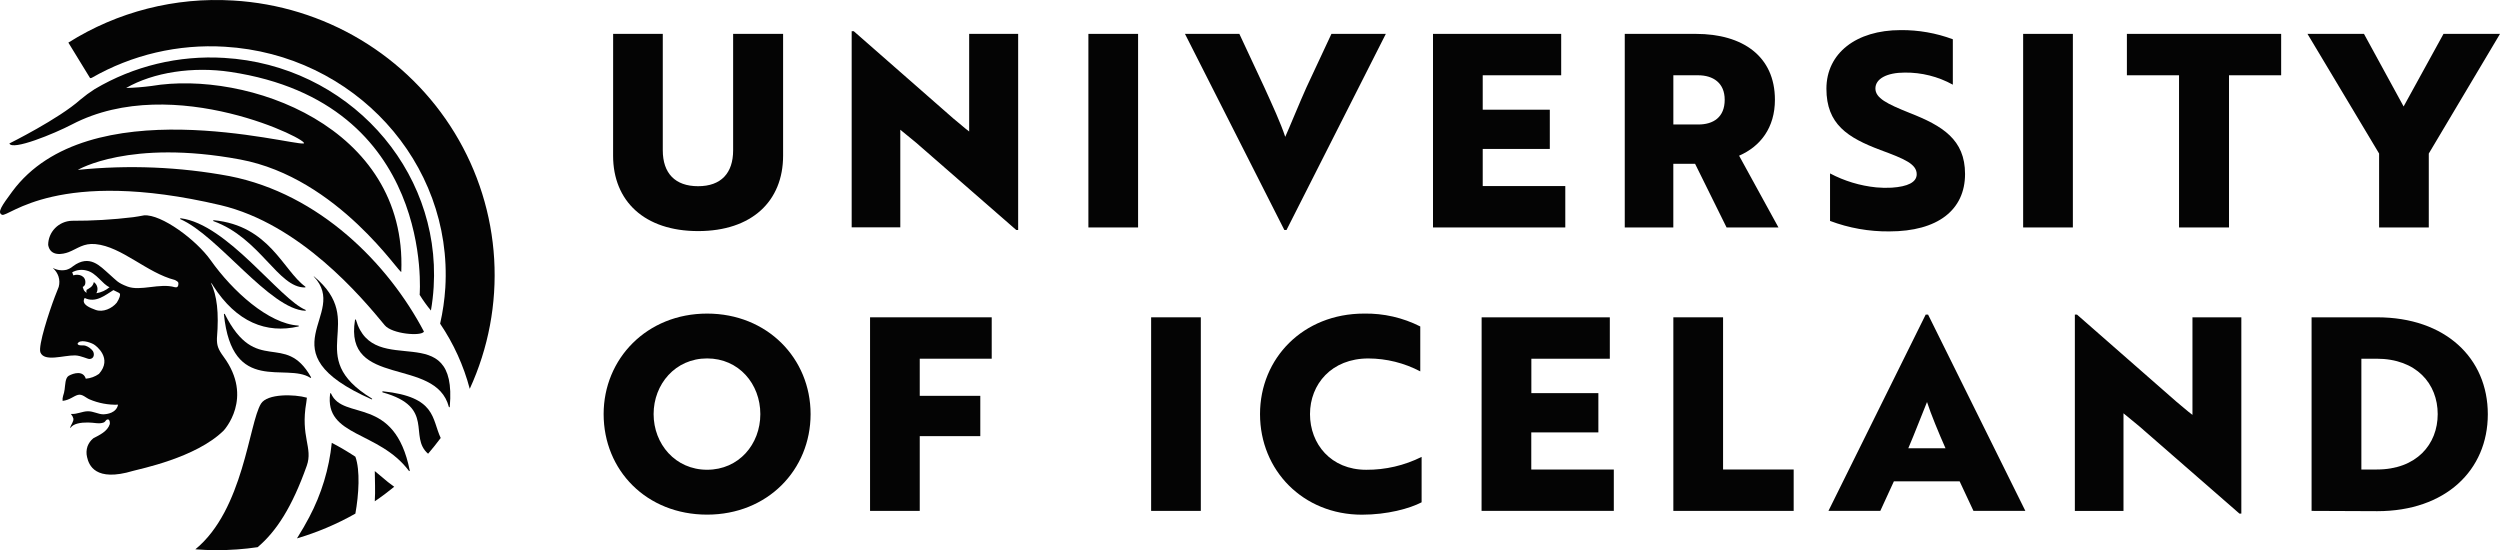
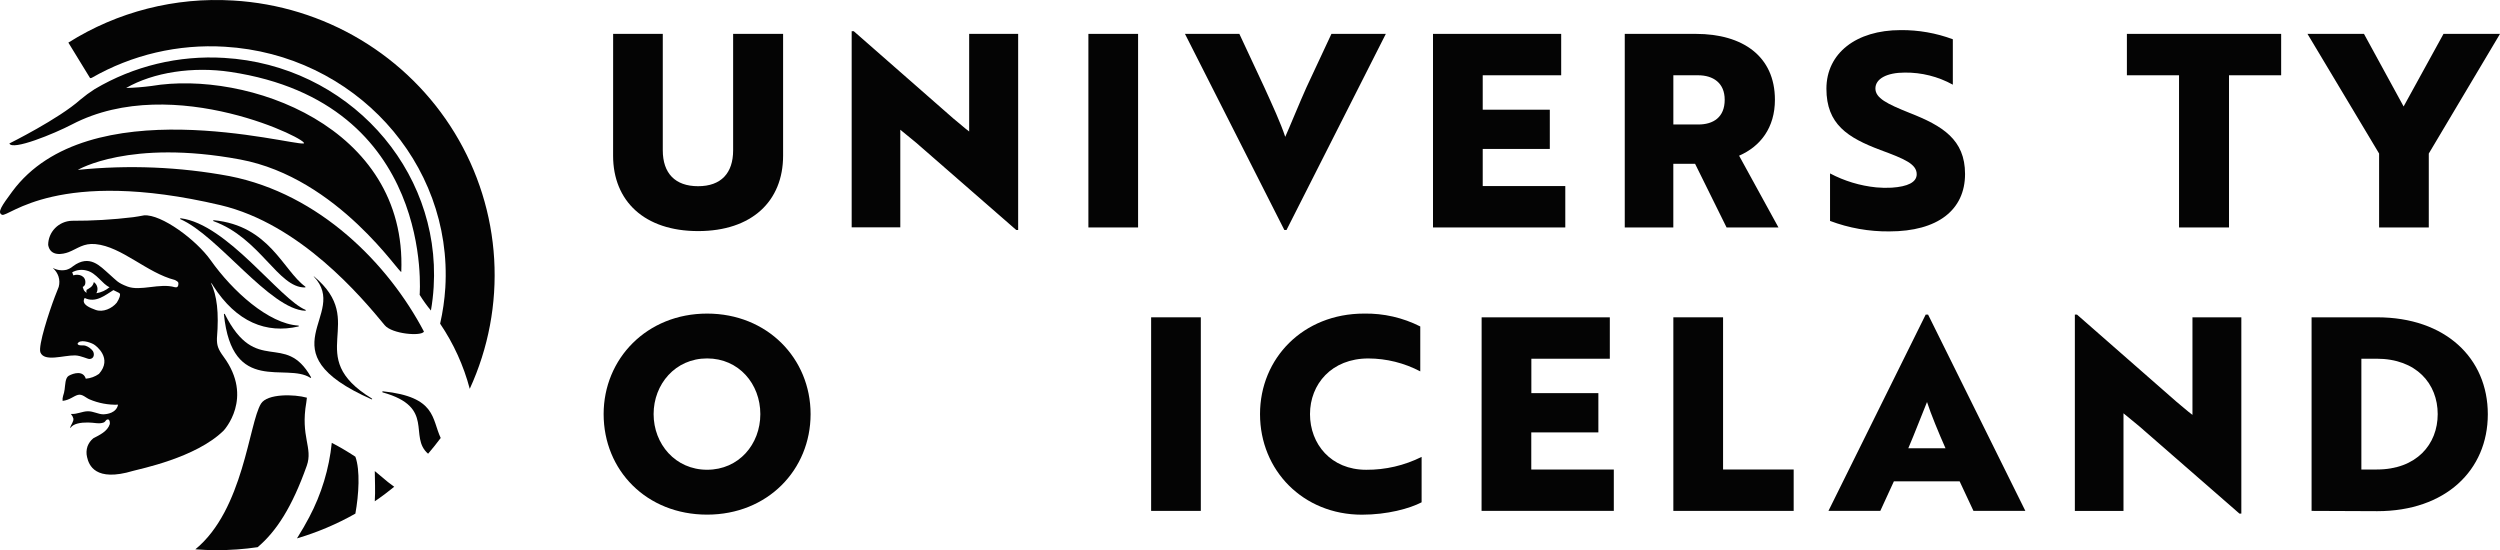
<svg xmlns="http://www.w3.org/2000/svg" width="309" height="68" viewBox="0 0 309 68" fill="none">
  <path d="M75.784 4.188H81.92V18.578C81.92 21.4 83.43 23.015 86.285 23.015C89.14 23.015 90.615 21.386 90.615 18.578V4.188H96.791V19.244C96.791 24.856 92.932 28.562 86.285 28.562C79.638 28.562 75.779 24.838 75.779 19.244L75.784 4.188Z" fill="#040404" />
  <path d="M105.522 3.855L117.808 14.624C118.48 15.152 119.116 15.751 119.789 16.253V4.188H125.844V28.429H125.611L113.222 17.628L111.277 16.035V28.096H105.267V3.855H105.522Z" fill="#040404" />
  <path d="M134.526 28.113V4.188H140.667V28.113H134.526Z" fill="#040404" />
  <path d="M153.185 4.188L156.273 10.799C157.277 13.018 158.286 15.188 158.855 16.914C159.227 16.119 160.737 12.428 161.477 10.799L164.565 4.188H171.288L159.012 28.429H158.747L146.462 4.188H153.185Z" fill="#040404" />
  <path d="M177.119 4.188H192.963V9.304H183.264V13.559H191.556V18.409H183.264V22.997H193.47V28.113H177.119V4.188Z" fill="#040404" />
  <path d="M200.82 28.113V4.188H209.614C215.387 4.188 219.38 6.948 219.38 12.33C219.38 15.787 217.588 18.098 214.952 19.244L219.82 28.118H213.406L209.511 20.242H206.822V28.118L200.82 28.113ZM206.826 15.387H209.914C211.761 15.387 213.173 14.5 213.173 12.33C213.173 10.236 211.73 9.304 209.883 9.304H206.826V15.387Z" fill="#040404" />
  <path d="M234.924 3.721C237.125 3.702 239.31 4.086 241.37 4.853V10.466C239.555 9.462 237.506 8.947 235.427 8.971C233.212 8.971 231.8 9.739 231.8 10.932C231.8 12.126 233.212 12.827 236.031 13.958C240.092 15.551 242.88 17.246 242.88 21.502C242.88 25.939 239.523 28.602 233.512 28.602C231.012 28.626 228.53 28.187 226.193 27.306V21.435C227.965 22.373 229.905 22.959 231.903 23.161C232.539 23.221 233.18 23.233 233.817 23.197C235.794 23.064 236.905 22.531 236.905 21.533C236.905 20.273 235.395 19.638 232.423 18.542C228.363 17.016 225.745 15.352 225.745 10.967C225.745 6.584 229.416 3.721 234.924 3.721Z" fill="#040404" />
-   <path d="M250.061 28.113V4.188H256.206V28.113H250.061Z" fill="#040404" />
  <path d="M262.884 4.188H281.951V9.304H275.505V28.113H269.329V9.304H262.884V4.188Z" fill="#040404" />
  <path d="M285.205 4.188H292.188L297.087 13.16L302.017 4.188H309L300.198 18.977V28.113H294.057V18.977L285.205 4.188Z" fill="#040404" />
  <path d="M74.609 51.183C74.609 44.336 79.948 38.759 87.397 38.759C94.846 38.759 100.189 44.305 100.189 51.183C100.189 58.061 94.887 63.608 87.397 63.608C79.907 63.608 74.609 58.127 74.609 51.183ZM87.397 58.061C91.328 58.061 93.977 54.906 93.977 51.183C93.977 47.46 91.328 44.301 87.397 44.301C83.466 44.301 80.786 47.491 80.786 51.183C80.786 54.875 83.471 58.061 87.397 58.061Z" fill="#040404" />
-   <path d="M107.539 39.22H122.576V44.336H113.68V48.925H121.165V53.907H113.68V63.146H107.539V39.22Z" fill="#040404" />
  <path d="M142.28 63.146V39.22H148.421V63.146H142.28Z" fill="#040404" />
  <path d="M155.739 51.183C155.739 44.269 161.078 38.759 168.594 38.759C171.008 38.715 173.396 39.262 175.546 40.351V45.902C173.571 44.862 171.369 44.314 169.132 44.305C164.569 44.305 161.916 47.495 161.916 51.187C161.916 54.879 164.502 58.065 168.863 58.065C171.241 58.08 173.589 57.534 175.711 56.472V62.085C174.237 62.853 171.48 63.616 168.325 63.616C161.078 63.612 155.739 58.158 155.739 51.183Z" fill="#040404" />
  <path d="M183.13 39.22H198.974V44.336H189.275V48.591H197.558V53.441H189.266V58.03H199.467V63.146H183.121L183.13 39.22Z" fill="#040404" />
  <path d="M206.826 63.146V39.22H212.971V58.03H221.698V63.146H206.826Z" fill="#040404" />
  <path d="M225.996 63.146L238.013 38.887H238.313L250.334 63.146H243.92L242.208 59.489H234.086L232.406 63.146H225.996ZM240.464 55.403C239.622 53.508 238.649 51.147 238.179 49.687C237.842 50.482 236.534 53.872 235.866 55.403H240.464Z" fill="#040404" />
  <path d="M256.721 38.887L269.006 49.652C269.679 50.184 270.315 50.784 270.988 51.28V39.22H277.029V63.483H276.797L264.408 52.683L262.463 51.085V63.15H256.452V38.887H256.721Z" fill="#040404" />
  <path d="M285.711 63.146V39.22H293.801C302.259 39.22 307.494 44.27 307.494 51.2C307.494 58.132 302.259 63.181 293.833 63.181L285.711 63.146ZM293.779 58.03C298.682 58.03 301.3 54.924 301.3 51.183C301.3 47.442 298.682 44.336 293.747 44.336H291.865V58.03H293.779Z" fill="#040404" />
  <path d="M26.342 35.315C29.238 39.841 32.936 41.261 36.876 40.356C36.891 40.356 36.906 40.35 36.917 40.339C36.927 40.328 36.934 40.313 36.934 40.298C36.934 40.283 36.927 40.268 36.917 40.257C36.906 40.247 36.891 40.24 36.876 40.24C33.195 40.014 28.758 36.003 26.033 32.156C24.241 29.631 19.946 26.462 17.809 26.618C17.737 26.654 16.464 26.844 16.464 26.844C13.95 27.149 11.418 27.297 8.885 27.288C8.099 27.312 7.355 27.638 6.808 28.196C6.261 28.754 5.954 29.501 5.953 30.279C6.214 31.743 7.746 31.441 8.477 31.166C9.606 30.723 10.315 30.03 11.802 30.172C15.074 30.487 18.145 33.722 21.627 34.609C22.031 34.823 22.053 34.898 22.049 35.053C22.049 35.546 21.802 35.537 21.6 35.497C19.745 34.956 17.365 36.029 15.742 35.413C14.492 34.938 14.425 34.685 13.465 33.851C12.381 32.91 11.086 31.379 9.028 32.901C8.794 33.104 8.519 33.255 8.221 33.345C7.657 33.476 7.065 33.398 6.554 33.128C6.554 33.128 6.523 33.128 6.554 33.15C6.862 33.423 7.094 33.769 7.226 34.157C7.363 34.578 7.374 35.03 7.258 35.457L7.011 36.087C6.962 36.22 6.908 36.349 6.872 36.442L6.787 36.655C6.075 38.523 4.69 42.743 4.994 43.555C5.483 44.771 7.872 43.897 9.279 43.928C10.041 43.95 10.807 44.398 11.099 44.371C11.628 44.323 11.704 43.768 11.484 43.395C11.258 43.092 10.946 42.864 10.588 42.739C10.239 42.614 9.732 42.805 9.58 42.499C9.817 41.878 11.113 42.286 11.587 42.561C11.892 42.734 13.941 44.292 12.233 46.213C11.753 46.553 11.189 46.758 10.601 46.807C10.296 45.778 9.109 46.102 8.495 46.448C8.047 46.71 8.069 47.597 7.988 48.134C7.953 48.405 7.89 48.671 7.8 48.929C7.735 49.129 7.714 49.341 7.738 49.55C8.634 49.443 9.082 48.955 9.629 48.809C10.175 48.662 10.606 49.173 11.072 49.363C12.182 49.836 13.383 50.06 14.591 50.02C14.38 51.05 13.246 51.196 12.771 51.21C12.161 51.21 11.56 50.828 10.866 50.832C10.171 50.837 9.521 51.214 8.818 51.161C8.812 51.16 8.806 51.162 8.801 51.165C8.796 51.167 8.792 51.172 8.789 51.177C8.786 51.182 8.785 51.187 8.785 51.193C8.785 51.199 8.787 51.205 8.791 51.21C8.924 51.358 9.019 51.536 9.068 51.728C9.136 52.097 8.755 52.505 8.67 52.865C8.672 52.87 8.676 52.875 8.681 52.879C8.686 52.882 8.693 52.884 8.699 52.884C8.705 52.884 8.711 52.882 8.716 52.879C8.722 52.875 8.725 52.87 8.728 52.865C9.086 52.35 9.978 52.212 10.884 52.221C11.619 52.221 12.251 52.438 12.811 52.221C13.08 52.119 13.075 51.804 13.38 51.848C13.587 51.879 13.6 52.332 13.564 52.434C13.281 53.322 12.309 53.765 11.538 54.169C11.21 54.432 10.961 54.779 10.816 55.172C10.671 55.602 10.652 56.063 10.763 56.503C10.982 57.47 11.762 59.609 16.455 58.198C17.221 57.968 24.204 56.605 27.637 53.224C27.66 53.197 31.407 49.208 27.637 44.092C26.948 43.156 26.795 42.685 26.813 41.811C27.078 38.612 26.813 36.518 26.056 34.938C26.177 35.042 26.274 35.171 26.342 35.315ZM9.064 34.037C9.008 33.914 8.961 33.786 8.925 33.656C9.195 33.505 9.492 33.408 9.8 33.372C10.108 33.335 10.419 33.36 10.718 33.443C11.919 33.726 12.654 35.129 13.541 35.501C13.077 35.892 12.512 36.149 11.91 36.242C12.041 36.016 12.082 35.748 12.025 35.493C11.967 35.238 11.816 35.013 11.601 34.863C11.471 35.47 11.027 35.626 10.704 35.825C10.663 35.948 10.663 36.08 10.704 36.202C10.346 35.932 10.373 35.905 10.225 35.466C10.313 35.427 10.389 35.365 10.445 35.287C10.501 35.209 10.535 35.118 10.543 35.022C10.655 34.113 9.759 33.797 9.051 34.037H9.064ZM14.806 36.655C14.714 36.923 14.587 37.178 14.429 37.414C13.851 38.124 12.722 38.643 11.812 38.301C11.26 38.084 9.956 37.671 10.467 36.828C11.857 37.516 13.089 36.411 14.017 35.856C14.285 35.989 14.514 36.109 14.68 36.185C14.846 36.26 14.882 36.385 14.792 36.655H14.806Z" fill="#040404" />
  <path d="M47.309 48.503C53.871 50.327 50.447 53.956 52.912 56.082C53.454 55.452 53.974 54.799 54.471 54.134C53.351 51.764 53.943 49.057 47.331 48.365C47.313 48.363 47.294 48.367 47.279 48.378C47.264 48.388 47.254 48.405 47.251 48.423C47.248 48.441 47.253 48.46 47.263 48.475C47.274 48.49 47.291 48.5 47.309 48.503Z" fill="#040404" />
  <path d="M48.726 60.164C48.47 59.977 48.21 59.787 47.955 59.587C47.699 59.387 46.556 58.411 46.323 58.225C46.323 59.25 46.408 60.648 46.323 61.957C47.161 61.393 47.959 60.794 48.726 60.164Z" fill="#040404" />
  <path d="M43.925 63.483C44.347 61.136 44.535 58.132 43.925 56.45C42.984 55.828 42.01 55.254 41.008 54.733C40.68 57.945 39.733 61.067 38.22 63.927C37.839 64.668 37.287 65.613 36.705 66.545C39.222 65.8 41.645 64.773 43.925 63.483Z" fill="#040404" />
  <path d="M37.915 57.572C38.713 55.318 37.108 54.023 37.861 49.727L37.933 49.155C36.373 48.711 33.043 48.64 32.263 49.887C30.757 52.297 30.117 63.017 24.142 67.898C25.02 67.966 25.905 68 26.795 68C28.486 68.001 30.174 67.878 31.847 67.631C34.154 65.675 36.091 62.702 37.915 57.572Z" fill="#040404" />
  <path d="M0.247 26.547C-0.371 26.263 0.216 25.433 1.502 23.689C10.888 10.954 35.925 17.979 37.52 17.734C38.713 17.548 21.542 8.776 8.898 15.379C6.697 16.528 1.489 18.658 1.162 17.73C1.162 17.73 7.271 14.7 9.946 12.303C10.502 11.836 11.09 11.406 11.703 11.016C16.521 8.159 22.099 6.813 27.705 7.156C42.872 8.044 54.489 20.752 53.602 35.47C53.543 36.446 53.429 37.418 53.262 38.381C52.753 37.767 52.287 37.119 51.868 36.442C51.868 36.442 53.844 12.685 28.471 8.887C23.85 8.194 18.96 8.931 15.589 10.874C16.639 10.847 17.686 10.764 18.727 10.626C30.452 8.647 50.33 15.569 49.599 33.585C49.573 34.17 41.864 21.977 29.668 19.709C15.993 17.167 9.615 21 9.615 21C15.87 20.361 22.187 20.619 28.368 21.768C39.488 23.96 47.977 32.577 52.401 40.986C52.083 41.594 48.448 41.288 47.547 40.192C44.692 36.722 37.112 27.679 27.243 25.354C7.105 20.619 1.032 26.911 0.247 26.547Z" fill="#040404" />
  <path d="M37.7 35.528C34.378 35.59 32.173 29.422 26.382 27.332C26.37 27.326 26.362 27.315 26.357 27.303C26.351 27.291 26.35 27.278 26.353 27.265C26.356 27.252 26.363 27.24 26.373 27.232C26.383 27.223 26.396 27.218 26.409 27.217C33.311 27.878 34.988 33.429 37.731 35.421C37.741 35.428 37.75 35.438 37.754 35.45C37.759 35.462 37.759 35.475 37.756 35.487C37.752 35.499 37.745 35.509 37.734 35.517C37.724 35.524 37.712 35.528 37.7 35.528ZM37.771 38.301C34.575 37.001 28.099 27.696 22.33 26.977C22.317 26.977 22.303 26.982 22.293 26.99C22.282 26.999 22.274 27.01 22.271 27.023C22.267 27.036 22.268 27.05 22.273 27.063C22.278 27.075 22.287 27.086 22.299 27.093C26.92 29.085 33.361 38.253 37.749 38.412C37.758 38.409 37.767 38.404 37.774 38.396C37.782 38.389 37.786 38.38 37.789 38.37C37.791 38.36 37.791 38.35 37.787 38.34C37.784 38.33 37.779 38.321 37.771 38.315V38.301ZM38.443 46.621C35.19 40.853 31.666 46.537 27.79 38.825C27.785 38.811 27.774 38.8 27.762 38.792C27.748 38.786 27.733 38.784 27.718 38.788C27.704 38.792 27.692 38.801 27.684 38.814C27.677 38.827 27.674 38.842 27.677 38.856C28.691 48.871 35.382 44.762 38.358 46.697C38.369 46.705 38.382 46.709 38.396 46.708C38.409 46.708 38.422 46.702 38.432 46.694C38.442 46.685 38.449 46.673 38.451 46.659C38.453 46.646 38.45 46.633 38.443 46.621Z" fill="#040404" />
-   <path d="M50.545 58.202C46.812 53.215 40.084 54.005 40.806 48.64C40.809 48.628 40.816 48.617 40.827 48.61C40.837 48.602 40.849 48.598 40.862 48.598C40.875 48.598 40.887 48.602 40.897 48.61C40.907 48.617 40.914 48.628 40.918 48.64C42.424 52.07 48.775 48.769 50.648 58.171C50.648 58.183 50.643 58.194 50.635 58.202C50.628 58.211 50.618 58.218 50.608 58.221C50.596 58.224 50.585 58.224 50.574 58.221C50.562 58.218 50.553 58.211 50.545 58.202Z" fill="#040404" />
  <path d="M45.952 49.368C32.371 43.382 43.325 38.932 38.78 34.179C38.78 34.179 38.78 34.144 38.803 34.157C45.633 39.855 37.274 43.955 45.974 49.266C45.983 49.273 45.989 49.281 45.993 49.292C45.997 49.302 45.998 49.313 45.996 49.324C45.993 49.335 45.988 49.344 45.98 49.352C45.972 49.36 45.962 49.366 45.952 49.368Z" fill="#040404" />
-   <path d="M55.476 50.282C53.835 44.048 42.477 48.01 43.88 39.539C43.88 39.524 43.887 39.51 43.898 39.498C43.909 39.488 43.923 39.482 43.939 39.482C43.954 39.482 43.969 39.488 43.98 39.498C43.991 39.51 43.997 39.524 43.997 39.539C46.198 47.083 56.596 38.954 55.592 50.278C55.593 50.293 55.587 50.308 55.577 50.319C55.566 50.33 55.552 50.337 55.536 50.338C55.521 50.338 55.506 50.333 55.494 50.322C55.483 50.312 55.476 50.297 55.476 50.282Z" fill="#040404" />
  <path d="M54.4 40.005C54.733 38.545 54.947 37.062 55.041 35.568C55.969 20.082 43.746 6.726 27.79 5.776C22.04 5.424 16.314 6.762 11.331 9.623L11.139 9.659L8.449 5.266C14.52 1.442 21.657 -0.378 28.838 0.065C34.401 0.392 39.8 2.054 44.568 4.909C49.337 7.763 53.332 11.723 56.209 16.448C59.086 21.172 60.758 26.519 61.081 32.027C61.403 37.534 60.367 43.037 58.062 48.059C57.304 45.191 56.067 42.469 54.4 40.005Z" fill="#040404" />
</svg>